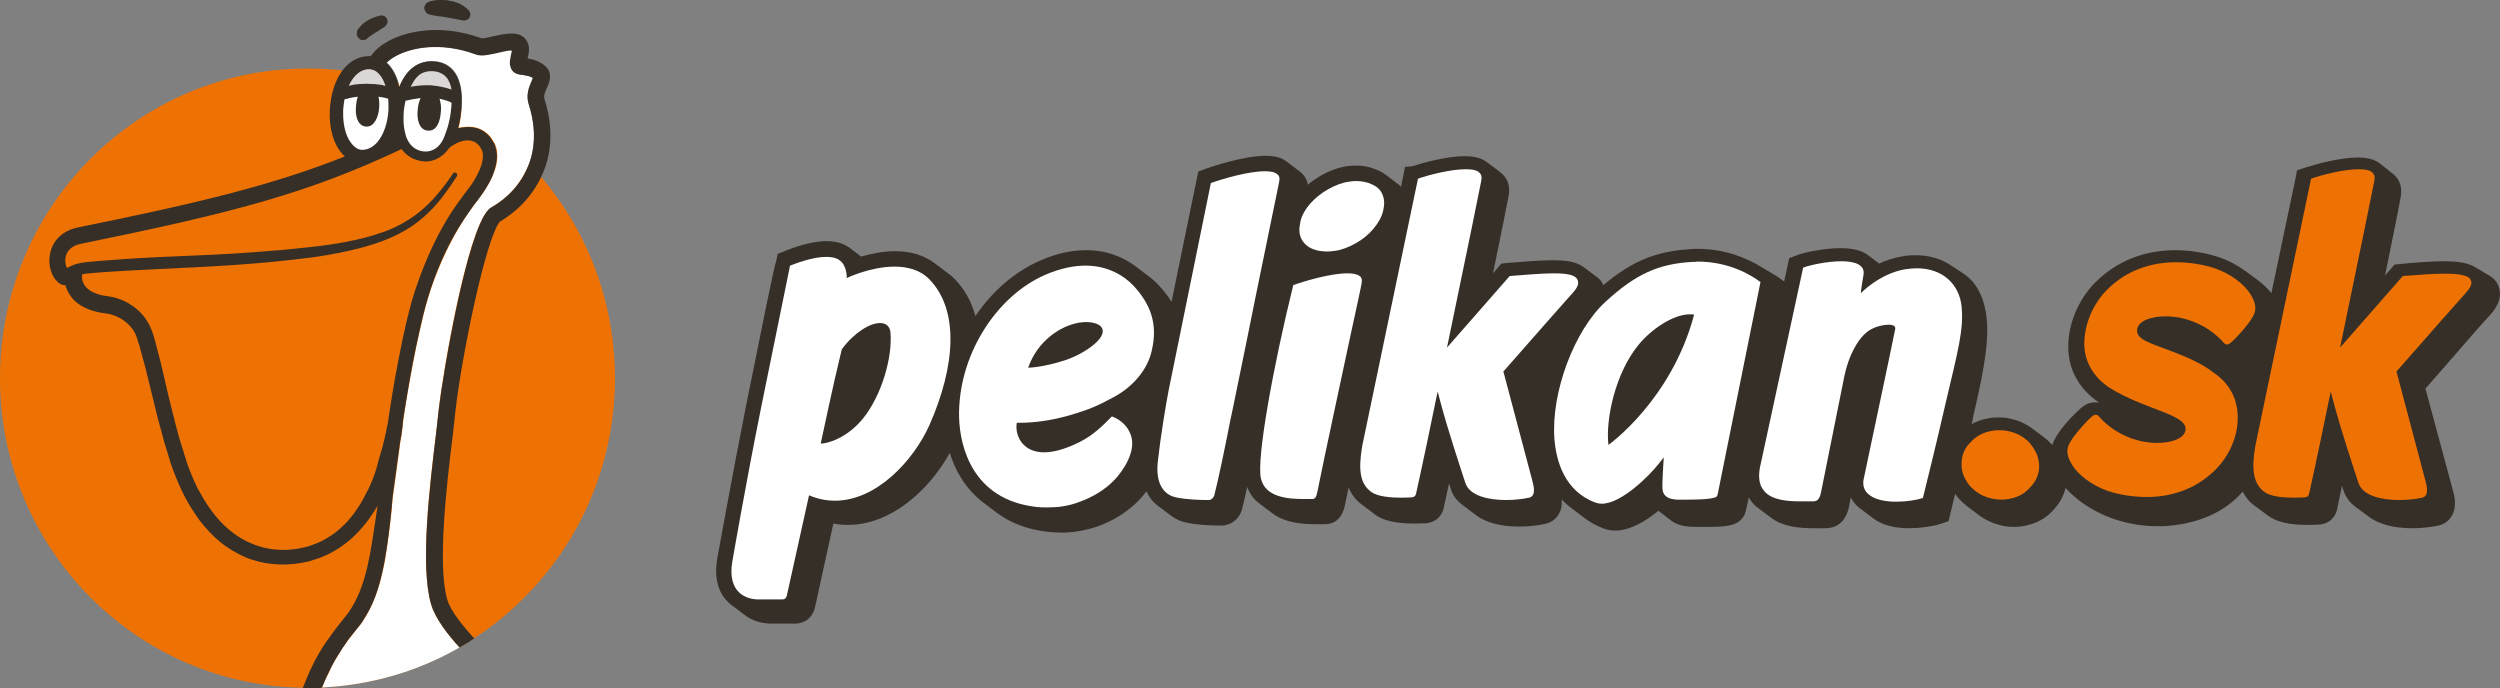
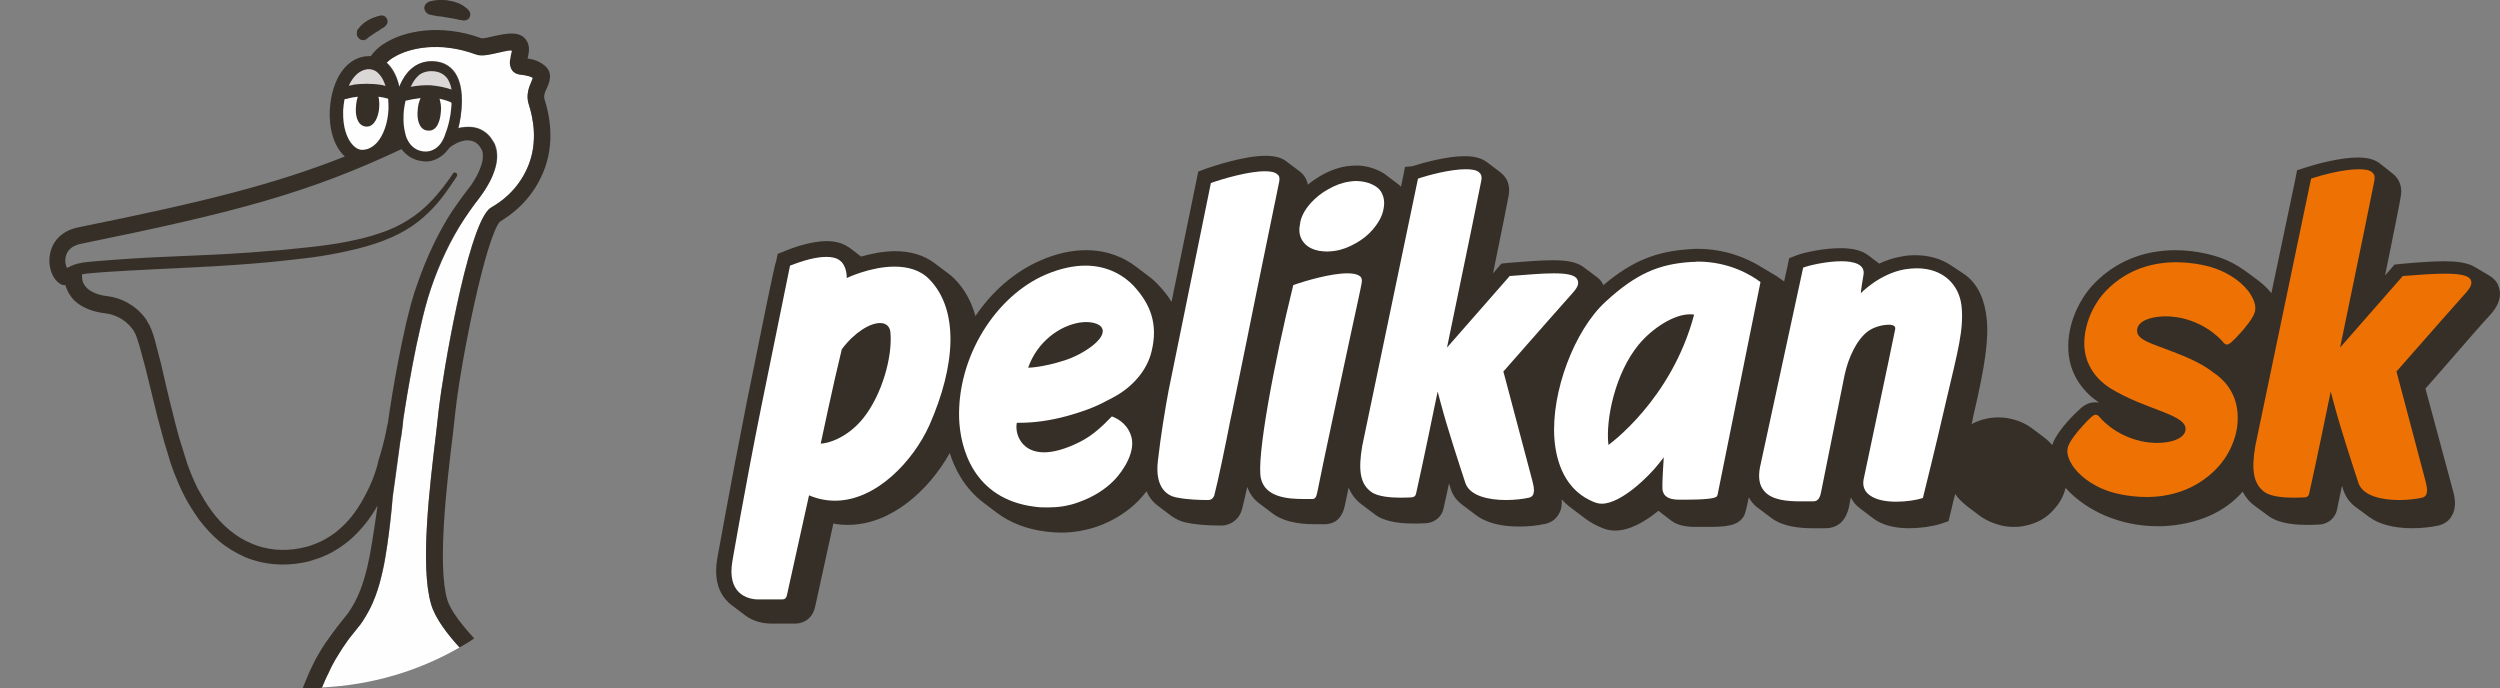
<svg xmlns="http://www.w3.org/2000/svg" width="218" height="60" viewBox="0 0 218 60" fill="none">
  <rect x="0" y="0" width="218" height="60" fill="#808080" stroke="none" />
-   <path d="M2.21864e-07 32.972C2.21864e-07 47.877 12.01 59.971 26.812 59.971C41.614 59.971 53.624 47.877 53.624 32.972C53.624 18.067 41.614 5.974 26.812 5.974C12.01 5.974 2.21864e-07 18.067 2.21864e-07 32.972Z" fill="#EE7203" />
-   <path d="M32.017 13.411C33.285 13.411 34.314 11.785 34.314 9.779C34.314 7.774 33.285 6.148 32.017 6.148C30.748 6.148 29.719 7.774 29.719 9.779C29.719 11.785 30.748 13.411 32.017 13.411Z" fill="#FEFEFE" />
+   <path d="M32.017 13.411C33.285 13.411 34.314 11.785 34.314 9.779C34.314 7.774 33.285 6.148 32.017 6.148C30.748 6.148 29.719 7.774 29.719 9.779C29.719 11.785 30.748 13.411 32.017 13.411" fill="#FEFEFE" />
  <path d="M39.607 9.956C39.462 11.947 38.328 13.499 37.048 13.412C35.798 13.324 34.867 11.625 35.013 9.634C35.158 7.643 36.292 6.091 37.572 6.179C38.851 6.267 39.753 7.965 39.607 9.956Z" fill="#FEFEFE" />
  <path d="M38.036 37.717C38.123 36.926 38.211 36.223 38.269 35.638C38.589 32.651 40.682 20.235 42.602 18.273C42.689 18.185 42.776 18.127 42.922 18.039C43.474 17.717 45.132 16.692 46.062 14.466C46.935 12.329 46.469 10.22 46.12 9.137C45.83 8.288 46.15 7.556 46.353 7.087C46.382 6.999 46.44 6.882 46.469 6.794C46.266 6.648 46.004 6.56 45.335 6.501C45.045 6.472 44.783 6.326 44.637 6.091C44.405 5.74 44.899 5.154 44.986 4.803C44.812 4.627 44.812 4.305 44.696 4.129C44.434 4.159 43.62 4.51 43.358 4.598C42.689 4.744 42.02 4.92 41.497 4.715C38.385 3.573 35.71 4.159 34.343 4.979C34.081 5.125 33.907 5.301 33.732 5.447C33.791 5.506 33.849 5.564 33.907 5.623C34.343 6.091 34.663 6.765 34.837 7.556C35.128 6.823 35.506 6.267 36.001 5.886C36.611 5.418 37.309 5.242 38.123 5.359C39.112 5.506 40.712 6.326 40.188 10.132C40.13 10.484 40.072 10.835 39.985 11.157C40.072 11.128 40.159 11.099 40.275 11.099C40.654 11.04 41.09 11.011 41.526 11.128C41.991 11.245 42.456 11.538 42.776 11.948C42.864 12.036 42.922 12.153 43.009 12.299C43.038 12.358 43.067 12.387 43.096 12.446L43.154 12.534L43.183 12.621C43.3 12.885 43.358 13.178 43.358 13.441C43.387 13.998 43.271 14.554 43.067 15.052C42.893 15.55 42.631 16.018 42.34 16.487C42.195 16.721 42.049 16.926 41.875 17.16C41.729 17.365 41.555 17.57 41.41 17.775C41.09 18.185 40.799 18.624 40.508 19.064C39.345 20.85 38.356 22.958 37.6 25.125L37.338 25.945L37.106 26.765C36.96 27.321 36.815 27.907 36.699 28.434C36.437 29.547 36.204 30.66 36.001 31.743C35.681 33.441 35.39 35.052 35.186 36.516C35.157 36.897 35.099 37.365 35.012 37.98C34.983 38.127 34.954 38.303 34.925 38.449C34.576 41.026 34.343 42.841 34.256 43.339C34.227 43.72 34.169 44.159 34.139 44.628C34.023 45.77 33.849 47.117 33.616 48.581C33.5 49.313 33.325 50.074 33.122 50.836C32.889 51.597 32.627 52.358 32.249 53.12C32.046 53.5 31.842 53.852 31.61 54.203C31.493 54.379 31.377 54.554 31.232 54.701C31.115 54.847 30.999 54.994 30.883 55.14C30.65 55.433 30.417 55.726 30.214 56.019C30.01 56.311 29.807 56.575 29.632 56.897C29.458 57.19 29.254 57.483 29.109 57.776C29.021 57.922 28.934 58.068 28.876 58.215C28.818 58.361 28.731 58.508 28.672 58.654C28.44 59.093 28.265 59.532 28.091 59.943C32.424 59.737 36.524 58.508 40.072 56.458C39.025 55.316 37.949 53.91 37.6 52.71C36.611 49.401 37.455 42.373 38.036 37.717Z" fill="#FEFEFE" />
  <path d="M32.074 5.622C33.644 5.622 34.139 7.935 34.139 7.935H29.719C29.719 7.906 30.475 5.622 32.074 5.622Z" fill="#DBD7D6" />
  <path d="M35.449 8.053C35.449 8.053 36.176 5.739 37.804 5.739C39.374 5.739 39.869 8.053 39.869 8.053" fill="#DBD7D6" />
  <path d="M47.487 8.668C47.4 8.375 47.487 8.082 47.691 7.672C47.894 7.204 48.272 6.354 47.487 5.71C47.051 5.359 46.586 5.183 46.004 5.095C46.12 4.627 46.266 3.982 45.858 3.455C45.626 3.133 45.219 2.928 44.724 2.928C44.172 2.899 43.561 3.045 43.009 3.163C42.66 3.25 42.136 3.367 41.991 3.338C38.385 2.02 35.215 2.723 33.587 3.748C33.034 4.07 32.627 4.48 32.336 4.89C32.307 4.89 32.307 4.89 32.278 4.89C32.249 4.89 32.249 4.89 32.22 4.89C30.301 4.89 28.934 6.764 28.759 9.575C28.672 11.215 29.108 12.679 29.952 13.529C29.981 13.558 30.039 13.617 30.068 13.646C23.845 16.105 17.68 17.628 6.833 19.824C5.495 20.088 4.594 20.937 4.361 22.138C4.158 23.163 4.506 24.275 5.234 24.744C5.35 24.832 5.495 24.861 5.641 24.861C5.67 24.861 5.67 24.861 5.699 24.861C5.728 24.92 5.728 24.978 5.757 25.037C5.873 25.388 6.106 25.798 6.426 26.149C7.095 26.823 8.112 27.204 9.188 27.321C9.974 27.409 10.904 27.848 11.486 28.609L11.602 28.756L11.689 28.902C11.718 28.961 11.748 29.049 11.806 29.107L11.864 29.283C11.922 29.4 11.98 29.546 12.009 29.693C12.067 29.839 12.096 29.986 12.155 30.132C12.329 30.747 12.504 31.391 12.678 32.065C13.027 33.412 13.347 34.846 13.725 36.34C13.928 37.072 14.132 37.833 14.336 38.595C14.452 38.975 14.568 39.356 14.685 39.737L14.772 40.03L14.859 40.322L15.063 40.908C15.353 41.669 15.673 42.46 16.051 43.192C16.429 43.953 16.895 44.656 17.389 45.359C17.913 46.033 18.494 46.677 19.163 47.233C19.832 47.789 20.588 48.229 21.373 48.58C22.972 49.254 24.717 49.371 26.317 49.078C26.52 49.049 26.724 48.99 26.898 48.961L27.189 48.873L27.451 48.785C27.858 48.668 28.207 48.522 28.585 48.346C29.312 47.995 29.952 47.555 30.504 47.087C31.551 46.179 32.336 45.125 32.918 44.1C32.889 44.246 32.889 44.393 32.86 44.539C32.685 45.681 32.511 46.999 32.249 48.404C31.987 49.781 31.609 51.245 30.94 52.504C30.766 52.826 30.591 53.119 30.388 53.412C30.271 53.558 30.184 53.705 30.068 53.822C29.952 53.968 29.835 54.115 29.719 54.261C29.486 54.554 29.254 54.847 29.021 55.169C28.788 55.491 28.556 55.813 28.352 56.106C28.149 56.428 27.945 56.721 27.771 57.043C27.683 57.189 27.596 57.365 27.509 57.511C27.422 57.658 27.363 57.834 27.276 57.98C26.956 58.595 26.724 59.21 26.491 59.766C26.462 59.854 26.433 59.913 26.404 60.001C26.549 60.001 26.666 60.001 26.811 60.001C26.985 60.001 27.189 60.001 27.363 60.001C27.596 60.001 27.829 60.001 28.061 59.971C28.236 59.561 28.41 59.122 28.643 58.683C28.701 58.536 28.788 58.39 28.847 58.243C28.934 58.097 28.992 57.951 29.079 57.804C29.225 57.511 29.428 57.219 29.603 56.926C29.777 56.633 29.981 56.34 30.184 56.047C30.359 55.755 30.62 55.462 30.853 55.169C30.97 55.022 31.086 54.876 31.202 54.73C31.318 54.583 31.464 54.407 31.58 54.232C31.813 53.88 32.016 53.529 32.22 53.148C32.598 52.416 32.889 51.626 33.092 50.864C33.296 50.103 33.47 49.342 33.587 48.609C33.848 47.145 33.994 45.798 34.11 44.656C34.168 44.188 34.197 43.778 34.226 43.368C34.285 42.87 34.546 41.054 34.895 38.478C34.924 38.302 34.953 38.156 34.983 38.009C35.07 37.423 35.128 36.926 35.157 36.545C35.39 35.081 35.651 33.47 35.971 31.772C36.175 30.688 36.407 29.576 36.669 28.463C36.785 27.936 36.931 27.321 37.076 26.794L37.309 25.974L37.571 25.154C38.298 22.958 39.286 20.879 40.479 19.092C40.77 18.653 41.089 18.214 41.38 17.804C41.555 17.599 41.7 17.394 41.845 17.189C42.02 16.955 42.165 16.75 42.311 16.515C42.602 16.047 42.863 15.578 43.038 15.081C43.212 14.583 43.358 14.056 43.328 13.47C43.3 13.177 43.241 12.914 43.154 12.65L43.125 12.562L43.067 12.474C43.038 12.416 43.038 12.387 42.98 12.328C42.892 12.211 42.834 12.094 42.747 11.977C42.427 11.567 41.962 11.274 41.496 11.157C41.031 11.04 40.595 11.069 40.246 11.127C40.159 11.157 40.042 11.157 39.955 11.186C40.042 10.864 40.101 10.512 40.159 10.161C40.682 6.354 39.083 5.534 38.094 5.388C37.28 5.271 36.553 5.447 35.971 5.915C35.477 6.296 35.099 6.881 34.808 7.584C34.634 6.794 34.314 6.12 33.877 5.652C33.819 5.593 33.761 5.534 33.703 5.476C33.848 5.329 34.052 5.154 34.314 5.007C35.68 4.158 38.356 3.602 41.467 4.744C41.991 4.949 42.631 4.773 43.328 4.627C43.59 4.568 43.881 4.51 44.143 4.451C44.317 4.422 44.492 4.392 44.637 4.422C44.608 4.539 44.579 4.715 44.55 4.802C44.55 4.861 44.521 4.919 44.521 4.978C44.434 5.359 44.404 5.739 44.637 6.091C44.782 6.325 45.044 6.471 45.335 6.501C46.004 6.589 46.266 6.676 46.469 6.794C46.44 6.881 46.382 6.999 46.353 7.086C46.149 7.555 45.829 8.287 46.12 9.136C46.469 10.22 46.934 12.328 46.062 14.466C45.161 16.691 43.474 17.716 42.921 18.038C42.776 18.126 42.689 18.185 42.602 18.272C40.711 20.234 38.617 32.68 38.269 35.637C38.21 36.223 38.123 36.926 38.036 37.716C37.483 42.372 36.611 49.4 37.6 52.709C37.949 53.91 39.025 55.315 40.072 56.457C40.333 56.311 40.566 56.164 40.828 56.018C41.002 55.901 41.177 55.784 41.351 55.667C40.333 54.554 39.286 53.265 38.996 52.27C38.123 49.254 38.967 42.109 39.49 37.863C39.577 37.072 39.664 36.369 39.723 35.784C40.217 31.333 42.34 20.791 43.59 19.327C43.619 19.327 43.619 19.297 43.648 19.297C44.288 18.887 46.266 17.687 47.371 15.022C48.447 12.445 47.894 9.927 47.487 8.668ZM38.007 6.237C38.472 6.325 38.821 6.559 39.054 6.911C39.141 7.057 39.199 7.204 39.257 7.35C39.316 7.496 39.345 7.643 39.374 7.818C39.345 7.818 39.344 7.818 39.316 7.789C38.879 7.643 38.269 7.496 37.571 7.438C37.018 7.409 36.407 7.467 35.884 7.555C35.855 7.555 35.826 7.555 35.797 7.584C35.942 7.291 36.117 6.999 36.291 6.794C36.349 6.735 36.378 6.706 36.437 6.647C36.466 6.618 36.524 6.559 36.553 6.53C36.96 6.237 37.454 6.149 38.007 6.237ZM29.923 9.605C29.952 9.283 29.981 8.961 30.039 8.668C30.097 8.638 30.184 8.609 30.301 8.609C30.33 8.609 30.359 8.609 30.359 8.58C30.591 8.521 30.882 8.463 31.202 8.433C31.115 8.697 31.057 8.931 31.028 9.488C30.998 10.307 31.289 11.04 31.987 11.04C32.627 11.04 33.005 10.22 33.063 9.4C33.092 9.019 33.063 8.697 33.005 8.433C33.18 8.463 33.354 8.492 33.529 8.521C33.616 8.551 33.732 8.58 33.848 8.609C33.877 8.902 33.877 9.195 33.877 9.517C33.819 10.747 33.441 11.772 32.889 12.416C32.54 12.797 32.133 13.031 31.697 13.06C31.609 13.06 31.551 13.06 31.464 13.06C31.231 13.031 30.998 12.884 30.795 12.679C30.213 12.094 29.893 11.01 29.923 9.78C29.923 9.722 29.923 9.663 29.923 9.605ZM37.832 13.031C37.571 13.177 37.28 13.236 36.96 13.207C36.349 13.148 35.942 12.826 35.68 12.445C35.506 12.182 35.39 11.918 35.331 11.596C35.128 10.835 35.186 10.015 35.215 9.634C35.244 9.341 35.302 9.078 35.361 8.785C35.709 8.697 36.175 8.609 36.669 8.551C36.524 8.961 36.437 9.136 36.407 9.839C36.378 10.659 36.669 11.391 37.367 11.391C38.094 11.42 38.385 10.571 38.443 9.751C38.501 9.283 38.414 8.931 38.327 8.609C38.879 8.726 39.316 8.902 39.374 8.961C39.374 9.312 39.316 9.634 39.286 9.956C39.199 10.512 39.054 11.127 38.85 11.625C38.647 12.299 38.298 12.797 37.832 13.031ZM33.296 7.409C32.365 7.262 31.522 7.291 30.853 7.379C30.824 7.379 30.795 7.379 30.766 7.409C30.65 7.438 30.562 7.438 30.475 7.467C30.446 7.467 30.446 7.467 30.417 7.467C30.766 6.706 31.289 6.179 31.9 6.062C31.987 6.032 32.075 6.032 32.162 6.032H32.191H32.22C32.307 6.032 32.423 6.062 32.511 6.091C32.714 6.149 32.889 6.266 33.034 6.442C33.063 6.471 33.092 6.501 33.121 6.53C33.325 6.764 33.499 7.116 33.616 7.496C33.499 7.467 33.383 7.438 33.296 7.409ZM31.871 43.134C31.348 44.158 30.65 45.213 29.69 46.062C29.225 46.501 28.672 46.852 28.061 47.175C27.771 47.321 27.451 47.438 27.131 47.555L26.869 47.643L26.637 47.702C26.462 47.731 26.288 47.789 26.113 47.819C24.717 48.082 23.234 47.965 21.896 47.38C20.559 46.823 19.366 45.798 18.465 44.568C18 43.953 17.622 43.28 17.244 42.606C16.895 41.904 16.604 41.201 16.342 40.469L16.168 39.913L16.08 39.649L15.993 39.356C15.877 38.975 15.761 38.595 15.644 38.243C15.441 37.511 15.237 36.75 15.063 36.018C14.685 34.554 14.365 33.119 14.045 31.742C13.87 31.069 13.696 30.395 13.521 29.722C13.463 29.546 13.434 29.4 13.376 29.224C13.318 29.049 13.26 28.902 13.201 28.726L13.143 28.609L13.114 28.551L13.085 28.492V28.463C13.056 28.375 13.027 28.317 12.969 28.258L12.823 27.994L12.678 27.76C11.806 26.589 10.555 25.974 9.392 25.827C8.52 25.74 7.851 25.418 7.531 25.066C7.211 24.715 7.153 24.393 7.153 24.129C7.153 24.07 7.153 23.983 7.153 23.924C7.531 23.836 8.142 23.807 8.81 23.748C9.508 23.69 10.293 23.66 11.137 23.602C14.539 23.397 19.134 23.28 23.699 22.841C24.834 22.723 25.968 22.606 27.102 22.46C28.236 22.314 29.341 22.108 30.388 21.874C31.464 21.64 32.482 21.347 33.412 20.996C34.343 20.644 35.215 20.205 35.942 19.707C36.669 19.209 37.28 18.653 37.774 18.126C38.269 17.599 38.647 17.101 38.937 16.691C39.228 16.281 39.461 15.959 39.606 15.725C39.752 15.491 39.839 15.373 39.839 15.373C39.897 15.286 39.868 15.139 39.781 15.081C39.694 15.022 39.548 15.022 39.49 15.139C39.49 15.139 39.403 15.256 39.257 15.491C39.112 15.696 38.879 16.018 38.559 16.428C37.949 17.189 37.018 18.302 35.593 19.18C34.895 19.619 34.081 20.029 33.151 20.322C32.249 20.644 31.26 20.879 30.213 21.084C29.166 21.289 28.09 21.435 26.985 21.552C26.433 21.611 25.88 21.669 25.299 21.728C24.717 21.786 24.165 21.845 23.583 21.874C21.315 22.079 19.047 22.196 16.895 22.284C14.743 22.372 12.765 22.46 11.021 22.577C10.148 22.636 9.363 22.694 8.665 22.753C8.316 22.782 7.996 22.811 7.676 22.841C7.589 22.841 7.531 22.87 7.444 22.87C7.385 22.87 7.298 22.899 7.211 22.899C7.036 22.928 6.92 22.958 6.775 22.987C6.397 23.075 6.077 23.25 5.844 23.368C5.728 23.163 5.641 22.811 5.728 22.401C5.844 21.816 6.309 21.406 7.066 21.259C20.559 18.507 26.869 16.838 35.012 13.002C35.448 13.587 36.059 13.968 36.844 14.056C36.931 14.056 37.018 14.085 37.105 14.085C37.687 14.085 38.239 13.851 38.705 13.441C38.734 13.412 38.763 13.382 38.792 13.353C38.937 13.207 39.054 13.06 39.17 12.914C39.316 12.767 39.548 12.621 39.839 12.474C40.072 12.357 40.362 12.27 40.653 12.24C40.828 12.24 41.002 12.24 41.177 12.299C41.409 12.357 41.613 12.504 41.787 12.709C41.816 12.767 41.874 12.826 41.904 12.884C41.904 12.914 41.962 12.972 41.962 13.002L41.991 13.031L42.02 13.089C42.078 13.207 42.107 13.353 42.107 13.529C42.136 14.026 41.933 14.641 41.613 15.256C41.526 15.432 41.409 15.637 41.293 15.813C41.177 16.018 41.031 16.223 40.886 16.398C40.74 16.603 40.566 16.808 40.42 17.013C40.101 17.453 39.781 17.892 39.461 18.36C38.21 20.264 37.193 22.46 36.407 24.715L36.117 25.564L35.855 26.442C35.709 27.028 35.564 27.555 35.419 28.17C35.157 29.312 34.924 30.425 34.721 31.508C34.343 33.441 34.052 35.286 33.819 36.896C33.761 37.131 33.703 37.423 33.645 37.745C33.499 38.419 33.296 39.239 33.005 40.147C32.801 41.084 32.423 42.109 31.871 43.134Z" fill="#362F28" />
  <path d="M32.047 3.338C32.047 3.338 32.047 3.309 32.047 3.338C32.047 3.338 32.076 3.338 32.076 3.309C32.105 3.279 32.163 3.25 32.221 3.192C32.338 3.104 32.541 2.987 32.745 2.84C32.948 2.723 33.152 2.606 33.297 2.489C33.385 2.43 33.443 2.401 33.501 2.372C33.559 2.342 33.559 2.313 33.559 2.313L33.588 2.284C33.733 2.167 33.821 1.991 33.791 1.815C33.762 1.522 33.501 1.317 33.21 1.347C33.21 1.347 33.065 1.376 32.861 1.435C32.658 1.493 32.367 1.61 32.105 1.757C31.843 1.903 31.582 2.108 31.436 2.284C31.349 2.372 31.291 2.46 31.233 2.518C31.204 2.547 31.204 2.577 31.175 2.606C31.146 2.635 31.146 2.635 31.146 2.635L31.117 2.869C31.088 3.045 31.146 3.192 31.291 3.338C31.495 3.572 31.843 3.543 32.047 3.338Z" fill="#362F28" />
  <path d="M37.543 1.288H37.572C37.601 1.288 37.63 1.288 37.659 1.318C37.746 1.347 37.862 1.347 37.979 1.376C38.124 1.406 38.27 1.435 38.444 1.435C38.618 1.464 38.793 1.493 38.967 1.523C39.316 1.581 39.665 1.64 39.927 1.698C40.072 1.728 40.159 1.757 40.247 1.757C40.334 1.757 40.363 1.786 40.363 1.786H40.45C40.596 1.786 40.741 1.757 40.857 1.64C41.061 1.435 41.061 1.113 40.857 0.878C40.857 0.878 40.828 0.849 40.741 0.761C40.654 0.703 40.537 0.586 40.392 0.498C40.305 0.439 40.247 0.41 40.13 0.351C40.043 0.293 39.956 0.264 39.84 0.234C39.636 0.146 39.403 0.088 39.171 0.059C38.938 0 38.706 -2.23409e-07 38.502 -2.23409e-07C38.299 -2.23409e-07 38.095 -1.11268e-07 37.921 0.029C37.746 0.059 37.601 0.088 37.514 0.117C37.455 0.117 37.426 0.146 37.397 0.146C37.368 0.146 37.368 0.176 37.368 0.176L37.252 0.234C37.106 0.322 37.019 0.498 36.99 0.674C37.019 0.996 37.252 1.259 37.543 1.288Z" fill="#362F28" />
  <path d="M65.08 35.257C63.742 41.992 62.579 48.58 62.55 48.668C62.288 50.162 62.521 51.362 63.248 52.241C63.423 52.446 63.597 52.621 63.801 52.768L64.964 53.646C65.575 54.115 66.331 54.349 67.174 54.378C67.436 54.378 67.697 54.378 67.988 54.378C68.163 54.378 68.337 54.378 68.541 54.378C68.773 54.378 69.035 54.378 69.355 54.378C69.675 54.378 70.751 54.261 71.071 52.944C71.129 52.651 72.147 48.053 72.67 45.652C73.106 45.74 73.513 45.769 73.95 45.769C77.73 45.769 81.045 42.694 82.819 39.503C83.052 40.235 83.372 40.996 83.837 41.728C84.36 42.548 85 43.251 85.727 43.807L86.89 44.686C88.083 45.593 89.537 46.15 91.223 46.355C91.659 46.413 92.125 46.443 92.532 46.443C93.579 46.443 94.597 46.267 95.585 45.945C97.039 45.447 98.29 44.657 99.278 43.661C99.511 43.427 99.744 43.134 99.976 42.841C100.209 43.368 100.558 43.807 100.965 44.1L102.128 44.979C102.535 45.271 102.972 45.476 103.408 45.564C104.222 45.74 105.24 45.828 106.49 45.828C107.334 45.828 108.061 45.271 108.293 44.452C108.41 44.012 108.584 43.28 108.759 42.46C108.991 43.105 109.369 43.573 109.805 43.895L110.969 44.774C112.219 45.711 114.022 45.711 114.778 45.711C114.924 45.711 115.098 45.711 115.214 45.711H115.243C115.36 45.711 115.447 45.711 115.534 45.711C116.058 45.711 116.988 45.506 117.279 44.041C117.366 43.602 117.483 43.075 117.599 42.519C117.832 43.075 118.181 43.573 118.733 43.983L119.896 44.861C119.896 44.861 119.925 44.861 119.925 44.891C120.623 45.389 121.699 45.652 123.27 45.652C123.619 45.652 123.968 45.652 124.316 45.623H124.375C125.131 45.564 125.741 45.037 125.887 44.305C125.916 44.159 126.09 43.397 126.352 42.167C126.352 42.197 126.352 42.197 126.381 42.226L126.498 42.607C126.672 43.192 127.021 43.661 127.544 44.041L128.708 44.92C129.551 45.564 130.83 45.916 132.459 45.916C133.273 45.916 134.087 45.828 134.756 45.681C135.251 45.564 135.687 45.271 135.919 44.832C136.181 44.422 136.21 43.954 136.181 43.544C136.443 43.837 136.705 44.071 137.025 44.305L138.188 45.184C138.682 45.564 139.235 45.857 139.845 46.091C140.165 46.209 140.485 46.267 140.834 46.267C142.143 46.267 143.509 45.447 144.614 44.539L145.719 45.389C146.127 45.711 146.737 45.916 147.639 45.945C148.046 45.945 148.453 45.945 148.802 45.945C150.489 45.945 151.536 45.886 152.059 45.008C152.146 44.861 152.204 44.774 152.495 43.368C152.582 43.514 152.67 43.661 152.786 43.807C152.931 43.983 153.106 44.159 153.28 44.276L154.444 45.154C155.49 45.945 156.944 46.062 158.137 46.062C158.34 46.062 158.515 46.062 158.718 46.062H158.951H159.155C160.289 46.062 160.987 45.389 161.248 44.129C161.277 43.924 161.336 43.661 161.394 43.368C161.568 43.749 161.859 44.1 162.237 44.364L163.4 45.242C164.127 45.769 165.145 46.062 166.483 46.062C167.413 46.062 168.489 45.916 169.216 45.681L169.914 45.447L170.089 44.715C170.147 44.481 170.234 44.159 170.321 43.719C170.379 43.514 170.438 43.309 170.496 43.075C170.728 43.427 171.019 43.719 171.339 43.983C171.368 44.012 171.397 44.012 171.397 44.041L172.56 44.92C173.142 45.359 173.811 45.652 174.538 45.828C174.916 45.916 175.265 45.945 175.614 45.945C175.963 45.945 176.312 45.916 176.661 45.828C177.65 45.623 178.464 45.154 179.074 44.452C179.598 43.895 179.947 43.251 180.121 42.548C181.953 44.598 184.978 45.886 188.089 45.886C188.264 45.886 188.438 45.886 188.584 45.886C191.579 45.74 193.993 44.686 195.563 42.87C195.796 43.339 196.145 43.778 196.639 44.129L197.831 45.008C198.529 45.506 199.605 45.769 201.175 45.769C201.524 45.769 201.873 45.769 202.222 45.74H202.28C203.037 45.681 203.647 45.154 203.793 44.422C203.793 44.422 203.967 43.544 204.229 42.343V42.372L204.345 42.753C204.549 43.339 204.898 43.837 205.421 44.217L206.613 45.096C207.457 45.711 208.736 46.062 210.336 46.062C211.15 46.062 211.964 45.974 212.633 45.828C213.127 45.711 213.564 45.418 213.796 44.979C214.291 44.159 214 43.134 213.883 42.724L211.499 33.88C212.08 33.236 212.575 32.651 213.069 32.094C215.279 29.547 216.501 28.141 217.082 27.526C218.129 26.413 218.1 25.506 217.867 24.949C217.722 24.539 217.431 24.246 217.082 24.041L215.803 23.28C215.105 22.87 214.116 22.782 213.127 22.782C211.993 22.782 210.568 22.899 209.318 23.017L208.794 23.075L208.445 23.485L207.98 24.012C208.649 20.732 209.289 17.57 209.347 17.131C209.492 16.34 209.26 15.637 208.678 15.169L207.573 14.29C207.108 13.909 206.468 13.734 205.596 13.734C204.083 13.734 202.019 14.29 201.03 14.612L200.303 14.847L200.158 15.608L198.064 25.564C197.744 25.154 197.337 24.773 196.872 24.422L195.796 23.631C195.069 23.104 194.283 22.694 193.585 22.46C193.149 22.314 191.637 21.816 189.689 21.816C186.926 21.816 184.483 22.811 182.651 24.686C181.575 25.769 180.412 27.76 180.354 30.044C180.267 32.855 182.041 34.437 183 35.081L183.029 35.11C182.913 35.081 182.797 35.081 182.68 35.081C182.012 35.081 181.575 35.491 181.43 35.608C181.139 35.872 180.79 36.223 180.645 36.369C180.121 36.926 179.22 37.951 178.958 38.8C178.813 38.654 178.696 38.536 178.551 38.39C178.493 38.331 178.435 38.302 178.377 38.243L177.213 37.365C176.661 36.955 176.021 36.662 175.323 36.516C174.974 36.428 174.625 36.399 174.247 36.399C173.898 36.399 173.549 36.428 173.2 36.516C172.735 36.604 172.299 36.779 171.921 36.984C171.979 36.779 172.037 36.545 172.066 36.311C173.142 31.743 173.433 29.488 173.229 27.702C173.084 26.325 172.56 24.744 171.223 23.866L170.118 23.134C169.274 22.577 168.228 22.255 167.035 22.255C166.628 22.255 166.192 22.284 165.785 22.372C165.087 22.489 164.418 22.724 163.866 22.987L162.906 22.255C162.353 21.845 161.568 21.64 160.492 21.64C159.096 21.64 157.381 21.992 156.683 22.255L156.014 22.519L155.868 23.221L155.578 24.539L155.49 24.481C155.374 24.393 155.171 24.246 154.909 24.071L153.484 23.221C152.321 22.519 150.46 21.699 148.017 21.699C147.813 21.699 147.61 21.699 147.377 21.728C144.44 21.904 142.317 22.753 139.816 24.861C139.671 24.539 139.467 24.305 139.206 24.129L138.071 23.28C137.403 22.782 136.414 22.694 135.396 22.694C134.32 22.694 132.953 22.811 131.441 22.929L130.918 22.987L130.569 23.397L130.191 23.836C130.947 20.117 131.441 17.716 131.557 17.043C131.703 16.252 131.47 15.52 130.889 15.081C130.86 15.052 130.86 15.052 130.83 15.022L129.667 14.144C129.202 13.792 128.562 13.617 127.719 13.617C126.207 13.617 124.142 14.173 123.153 14.495L122.514 14.554L122.368 15.315L122.165 16.281C122.106 16.252 122.077 16.194 122.019 16.135L120.856 15.257C120.565 15.022 120.187 14.847 119.78 14.7C119.315 14.524 118.791 14.466 118.791 14.466C118.617 14.437 118.442 14.437 118.268 14.437C117.977 14.437 117.715 14.466 117.424 14.495C116.668 14.612 115.883 14.905 115.127 15.344C114.749 15.579 114.371 15.813 114.051 16.106C113.964 15.666 113.731 15.257 113.382 14.993L113.353 14.964L112.19 14.085C111.754 13.734 111.143 13.587 110.329 13.587C108.439 13.587 105.705 14.524 105.182 14.7L104.484 14.964L104.338 15.696C103.611 19.268 102.884 22.811 102.157 26.325C101.867 25.828 101.489 25.359 101.052 24.891C100.849 24.656 100.529 24.363 100.18 24.1L99.017 23.221C98.086 22.519 96.661 21.816 94.713 21.816C93.433 21.816 92.096 22.109 90.7 22.724C88.432 23.719 86.512 25.418 85.058 27.555C84.709 26.296 84.099 25.183 83.226 24.305C83.052 24.129 82.877 23.983 82.674 23.836L81.51 22.958C80.58 22.255 79.417 21.904 78.05 21.904C76.974 21.904 75.927 22.138 75.084 22.372L74.095 21.611C74.037 21.582 74.008 21.552 73.95 21.523C73.455 21.201 72.845 21.025 72.088 21.025C70.664 21.025 69.064 21.64 68.541 21.845L68.483 21.874L67.814 22.138L67.668 22.841C67.581 22.87 66.505 28.17 65.08 35.257Z" fill="#362F28" />
  <path d="M153.455 40.819C153.31 41.698 153.426 42.342 153.833 42.811C154.502 43.631 155.898 43.718 157.032 43.718C157.235 43.718 157.41 43.718 157.584 43.718C157.73 43.718 157.904 43.718 158.021 43.718C158.311 43.718 158.66 43.718 158.806 42.869C159.213 40.849 160.696 33.44 160.841 32.737C161.19 31.098 161.946 29.575 162.906 28.872C163.488 28.462 164.244 28.316 164.709 28.316C164.796 28.316 164.884 28.316 164.971 28.345C165.174 28.374 165.291 28.491 165.262 28.696C164.884 30.629 162.528 41.639 162.499 41.844C162.412 42.401 162.586 42.869 163.051 43.191C163.604 43.601 164.476 43.748 165.349 43.748C166.25 43.748 167.152 43.601 167.675 43.426C167.908 42.459 168.664 39.502 169.711 34.934C170.729 30.6 171.252 28.755 171.049 26.705C170.845 24.802 169.42 23.396 167.152 23.396C166.832 23.396 166.483 23.425 166.105 23.484C163.895 23.865 162.266 25.563 162.266 25.563C162.266 25.563 162.237 25.505 162.499 23.953C162.644 23.074 161.714 22.781 160.58 22.781C159.3 22.781 157.759 23.133 157.235 23.338L153.455 40.819Z" fill="white" />
  <path d="M110.3 14.934C108.876 14.934 106.665 15.578 105.589 15.959C104.368 21.962 103.118 28.082 101.896 34.085C101.635 35.461 101.198 38.097 100.966 40.205C100.675 42.694 101.954 43.25 102.536 43.367C103.496 43.572 104.659 43.602 105.357 43.602C105.677 43.602 105.822 43.367 105.88 43.221C106.2 42.02 106.927 38.507 107.276 36.691L107.451 35.871C107.887 33.704 108.352 31.537 108.788 29.341L109.457 26.032C110.01 23.279 110.591 20.556 111.144 17.804L111.231 17.394C111.347 16.866 111.435 16.339 111.551 15.812C111.609 15.52 111.551 15.315 111.376 15.197C111.144 14.992 110.766 14.934 110.3 14.934Z" fill="white" />
  <path d="M109.953 41.727C110.331 43.367 112.308 43.513 113.675 43.513C113.82 43.513 113.995 43.513 114.111 43.513C114.228 43.513 114.344 43.513 114.431 43.513C114.664 43.513 114.78 43.367 114.867 42.927C115.478 39.852 116.874 33.44 117.775 29.194C118.299 26.792 118.706 24.918 118.735 24.684C118.793 24.391 118.735 24.186 118.56 24.069C118.328 23.893 117.95 23.835 117.484 23.835C116.06 23.835 113.849 24.479 112.773 24.86C111.058 31.8 109.546 39.999 109.953 41.727Z" fill="white" />
  <path d="M118.24 21.201C118.822 20.878 119.316 20.468 119.694 20.029C120.247 19.385 120.566 18.77 120.654 18.155C120.77 17.57 120.654 17.072 120.392 16.662C120.159 16.34 119.839 16.135 119.345 15.959C119.083 15.871 118.705 15.812 118.676 15.812C118.531 15.812 118.414 15.783 118.269 15.783C118.066 15.783 117.833 15.812 117.629 15.842C117.019 15.93 116.408 16.164 115.797 16.515C115.216 16.837 114.721 17.247 114.314 17.687C113.762 18.302 113.413 18.946 113.355 19.59C113.238 20.146 113.325 20.644 113.616 21.054C113.936 21.493 114.401 21.757 115.041 21.874C115.274 21.903 115.477 21.933 115.71 21.933C115.943 21.933 116.175 21.903 116.408 21.874C117.019 21.786 117.629 21.552 118.24 21.201Z" fill="white" />
  <path d="M147.524 22.84C144.616 23.015 142.638 23.894 140.021 26.295C137.258 28.814 135.252 34.231 135.543 38.243C135.688 40.175 136.415 42.84 139.149 43.836C139.323 43.894 139.498 43.923 139.672 43.923C141.417 43.923 143.889 41.405 144.616 40.468L145.081 39.882C145.081 39.882 144.936 41.932 144.965 42.577C144.994 43.484 145.866 43.572 146.448 43.572C146.651 43.572 146.826 43.572 147 43.572C148.512 43.572 149.588 43.484 149.705 43.279C149.705 43.25 149.734 43.221 149.763 43.191C149.937 42.284 153.194 26.207 153.514 24.597C152.7 23.982 150.781 22.811 148.018 22.811C147.902 22.84 147.727 22.84 147.524 22.84ZM140.254 38.799C139.992 36.544 140.864 32.503 142.9 30.043C144.063 28.638 145.953 27.408 147.349 27.408C147.495 27.408 147.611 27.408 147.727 27.437C145.75 34.904 140.254 38.799 140.254 38.799Z" fill="white" />
-   <path d="M177.272 39.004C177.068 38.711 176.894 38.477 176.632 38.301C176.225 37.95 175.702 37.716 175.149 37.599C174.887 37.54 174.626 37.511 174.335 37.511C174.073 37.511 173.811 37.54 173.55 37.599C172.852 37.745 172.27 38.067 171.834 38.565C171.398 38.975 171.165 39.473 171.078 40.058C170.991 40.644 171.078 41.259 171.398 41.815C171.601 42.196 171.863 42.518 172.212 42.782C172.648 43.133 173.142 43.367 173.724 43.484C173.986 43.543 174.277 43.572 174.538 43.572C174.8 43.572 175.062 43.543 175.294 43.484C176.021 43.338 176.574 43.016 177.01 42.518C177.446 42.079 177.708 41.581 177.795 40.995C177.853 40.556 177.795 40.117 177.621 39.619C177.475 39.326 177.301 39.033 177.272 39.004Z" fill="#EE7203" />
  <path d="M135.484 23.836C134.467 23.836 133.129 23.953 131.646 24.07L126.179 30.307L126.324 29.604C127.982 21.61 129 16.661 129.174 15.724C129.232 15.402 129.174 15.197 128.971 15.022C128.738 14.817 128.302 14.758 127.807 14.758C126.499 14.758 124.579 15.256 123.649 15.578L118.792 38.858C118.414 41.054 118.618 42.196 119.578 42.899C120.13 43.309 121.293 43.397 122.137 43.397C122.689 43.397 123.125 43.367 123.125 43.367C123.3 43.338 123.416 43.279 123.474 43.075C123.474 43.075 124.172 39.971 125.161 35.11L125.365 34.143L125.597 35.022C126.266 37.54 127.255 40.498 127.778 42.108C128.156 43.25 129.814 43.602 131.326 43.602C132.082 43.602 132.809 43.514 133.333 43.397C133.972 43.25 133.74 42.401 133.623 41.932L131.093 32.386L131.181 32.298C134.845 28.111 135.804 27.057 137.171 25.505C137.666 24.948 137.695 24.626 137.52 24.334C137.317 23.953 136.56 23.836 135.484 23.836Z" fill="white" />
  <path d="M83.634 36.456C83.721 39.033 84.855 43.514 90.235 44.187C90.613 44.246 90.991 44.246 91.398 44.246C92.271 44.246 93.143 44.129 94.016 43.806C95.266 43.367 96.342 42.723 97.185 41.845C97.912 41.083 99.163 39.297 98.581 37.862C98.174 36.808 97.273 36.427 96.953 36.31C96.109 37.189 95.266 37.979 94.161 38.536C92.882 39.18 91.835 39.443 91.049 39.443C89.159 39.443 88.578 38.008 88.636 37.101L88.665 36.867H88.897C90.235 36.867 91.631 36.661 93.027 36.281C94.19 35.959 95.208 35.607 96.022 35.197L96.982 34.7C98.756 33.792 100.035 32.269 100.413 30.659C101.024 28.199 100.268 26.471 98.872 24.948C98.058 24.07 96.633 23.162 94.655 23.162C93.638 23.162 92.474 23.396 91.166 23.953C86.833 25.827 83.489 31.069 83.634 36.456ZM94.074 28.14C94.277 28.111 94.51 28.082 94.684 28.082C95.382 28.082 95.964 28.287 96.109 28.638C96.516 29.517 94.481 30.893 92.852 31.42C90.846 32.064 89.654 32.064 89.654 32.064C90.468 29.751 92.416 28.433 94.074 28.14Z" fill="white" />
  <path d="M193.035 32.503C191.988 31.683 190.738 31.156 189.516 30.688C187.597 29.926 186.143 29.634 186.376 28.638C186.521 27.964 187.597 27.584 188.848 27.584C189.284 27.584 189.778 27.642 190.214 27.73C192.686 28.287 193.908 29.897 193.908 29.897C194.024 30.014 194.111 30.043 194.198 30.043C194.315 30.043 194.431 29.956 194.547 29.868C194.809 29.634 195.129 29.311 195.245 29.165C195.798 28.579 196.467 27.73 196.612 27.232C196.728 26.822 196.67 26.383 196.292 25.739C195.711 24.743 194.46 23.865 193.21 23.425C192.744 23.25 191.407 22.869 189.749 22.869C187.859 22.869 185.562 23.396 183.671 25.329C182.712 26.295 181.81 27.964 181.752 29.809C181.694 31.888 182.973 33.177 183.962 33.821C187.161 35.812 190.883 36.134 190.563 37.569C190.418 38.243 189.342 38.623 188.092 38.623C187.655 38.623 187.161 38.565 186.725 38.477C184.253 37.92 183.032 36.31 183.032 36.31C182.915 36.193 182.828 36.163 182.741 36.163C182.624 36.163 182.508 36.251 182.392 36.339C182.13 36.574 181.81 36.896 181.694 37.042C181.141 37.628 180.472 38.477 180.327 38.975C180.211 39.385 180.269 39.824 180.647 40.468C181.229 41.464 182.479 42.342 183.729 42.782C184.195 42.957 185.532 43.338 187.19 43.338C189.08 43.338 191.378 42.811 193.268 40.878C194.227 39.912 195.158 38.213 195.129 36.398C195.129 34.816 194.431 33.44 193.035 32.503Z" fill="#EE7203" />
  <path d="M197.454 42.899C198.007 43.309 199.17 43.397 200.013 43.397C200.566 43.397 201.002 43.367 201.002 43.367C201.177 43.338 201.293 43.279 201.351 43.075C201.351 43.075 202.049 39.971 203.038 35.11L203.241 34.143L203.474 35.022C204.143 37.54 205.131 40.498 205.655 42.108C206.033 43.25 207.69 43.602 209.203 43.602C209.959 43.602 210.686 43.514 211.209 43.397C211.849 43.25 211.616 42.401 211.5 41.932L208.97 32.386L209.057 32.298C212.721 28.111 213.681 27.057 215.048 25.505C215.542 24.948 215.6 24.597 215.397 24.334C215.164 23.982 214.35 23.865 213.216 23.865C212.227 23.865 210.947 23.953 209.523 24.07L204.055 30.307L204.201 29.604C205.858 21.61 206.876 16.661 207.051 15.724C207.109 15.402 207.051 15.197 206.847 15.022C206.615 14.817 206.178 14.758 205.684 14.758C204.375 14.758 202.456 15.256 201.526 15.578L196.669 38.858C196.291 41.054 196.524 42.196 197.454 42.899Z" fill="#EE7203" />
  <path d="M81.046 24.363C80.232 23.513 79.098 23.25 77.993 23.25C75.899 23.25 73.834 24.245 73.834 24.245C73.834 24.245 73.892 23.133 73.165 22.664C72.875 22.459 72.468 22.401 72.031 22.401C70.81 22.401 69.298 23.015 68.891 23.162C68.891 23.162 67.815 28.433 66.361 35.578C64.994 42.371 63.86 48.96 63.86 48.96C63.395 51.713 65.11 52.24 66.041 52.269C66.332 52.269 66.564 52.269 66.826 52.269C67.204 52.269 67.611 52.269 68.193 52.269C68.484 52.269 68.571 52.123 68.629 51.859C68.716 51.478 70.548 43.191 70.548 43.191C71.304 43.513 72.06 43.66 72.817 43.66C76.422 43.66 79.65 40.175 81.046 37.071C83.344 31.859 83.634 27.027 81.046 24.363ZM75.259 36.486C73.834 38.242 72.118 38.682 71.566 38.682C71.566 38.682 72.671 33.44 73.398 30.483L73.427 30.424C74.532 28.96 75.87 28.169 76.742 28.169C77.237 28.169 77.586 28.433 77.644 28.96C77.847 31.127 76.888 34.465 75.259 36.486Z" fill="white" />
</svg>